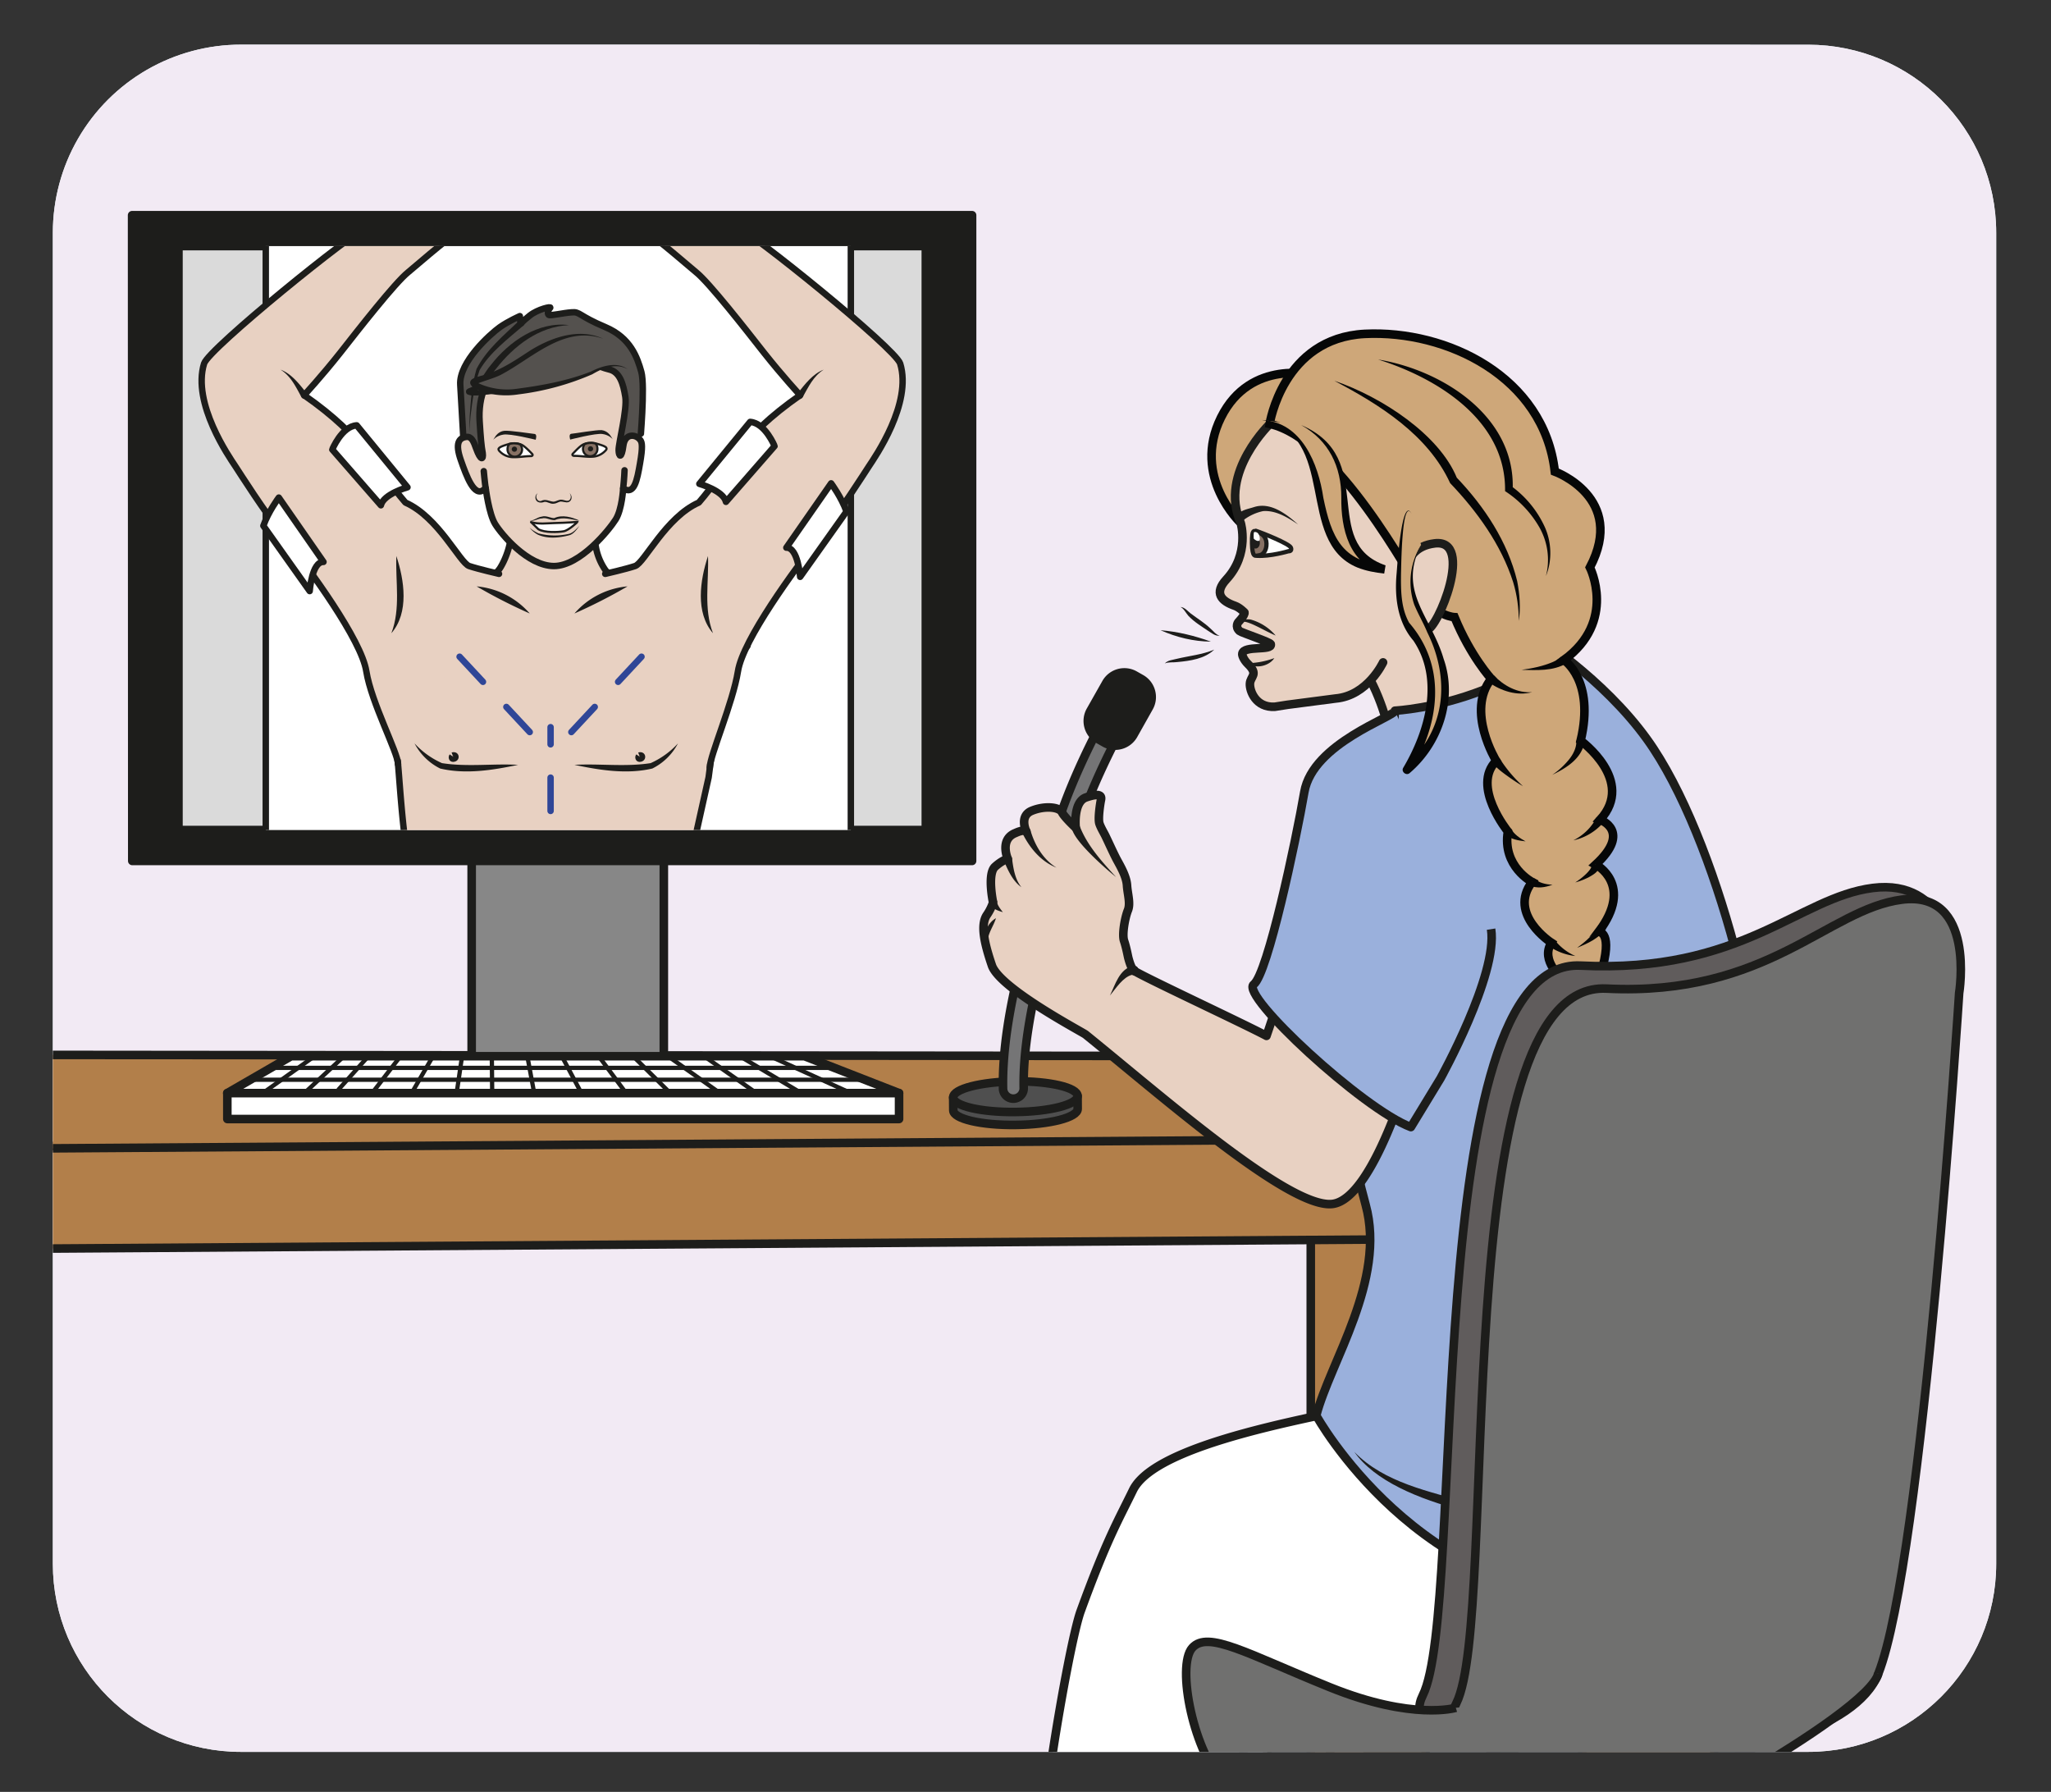
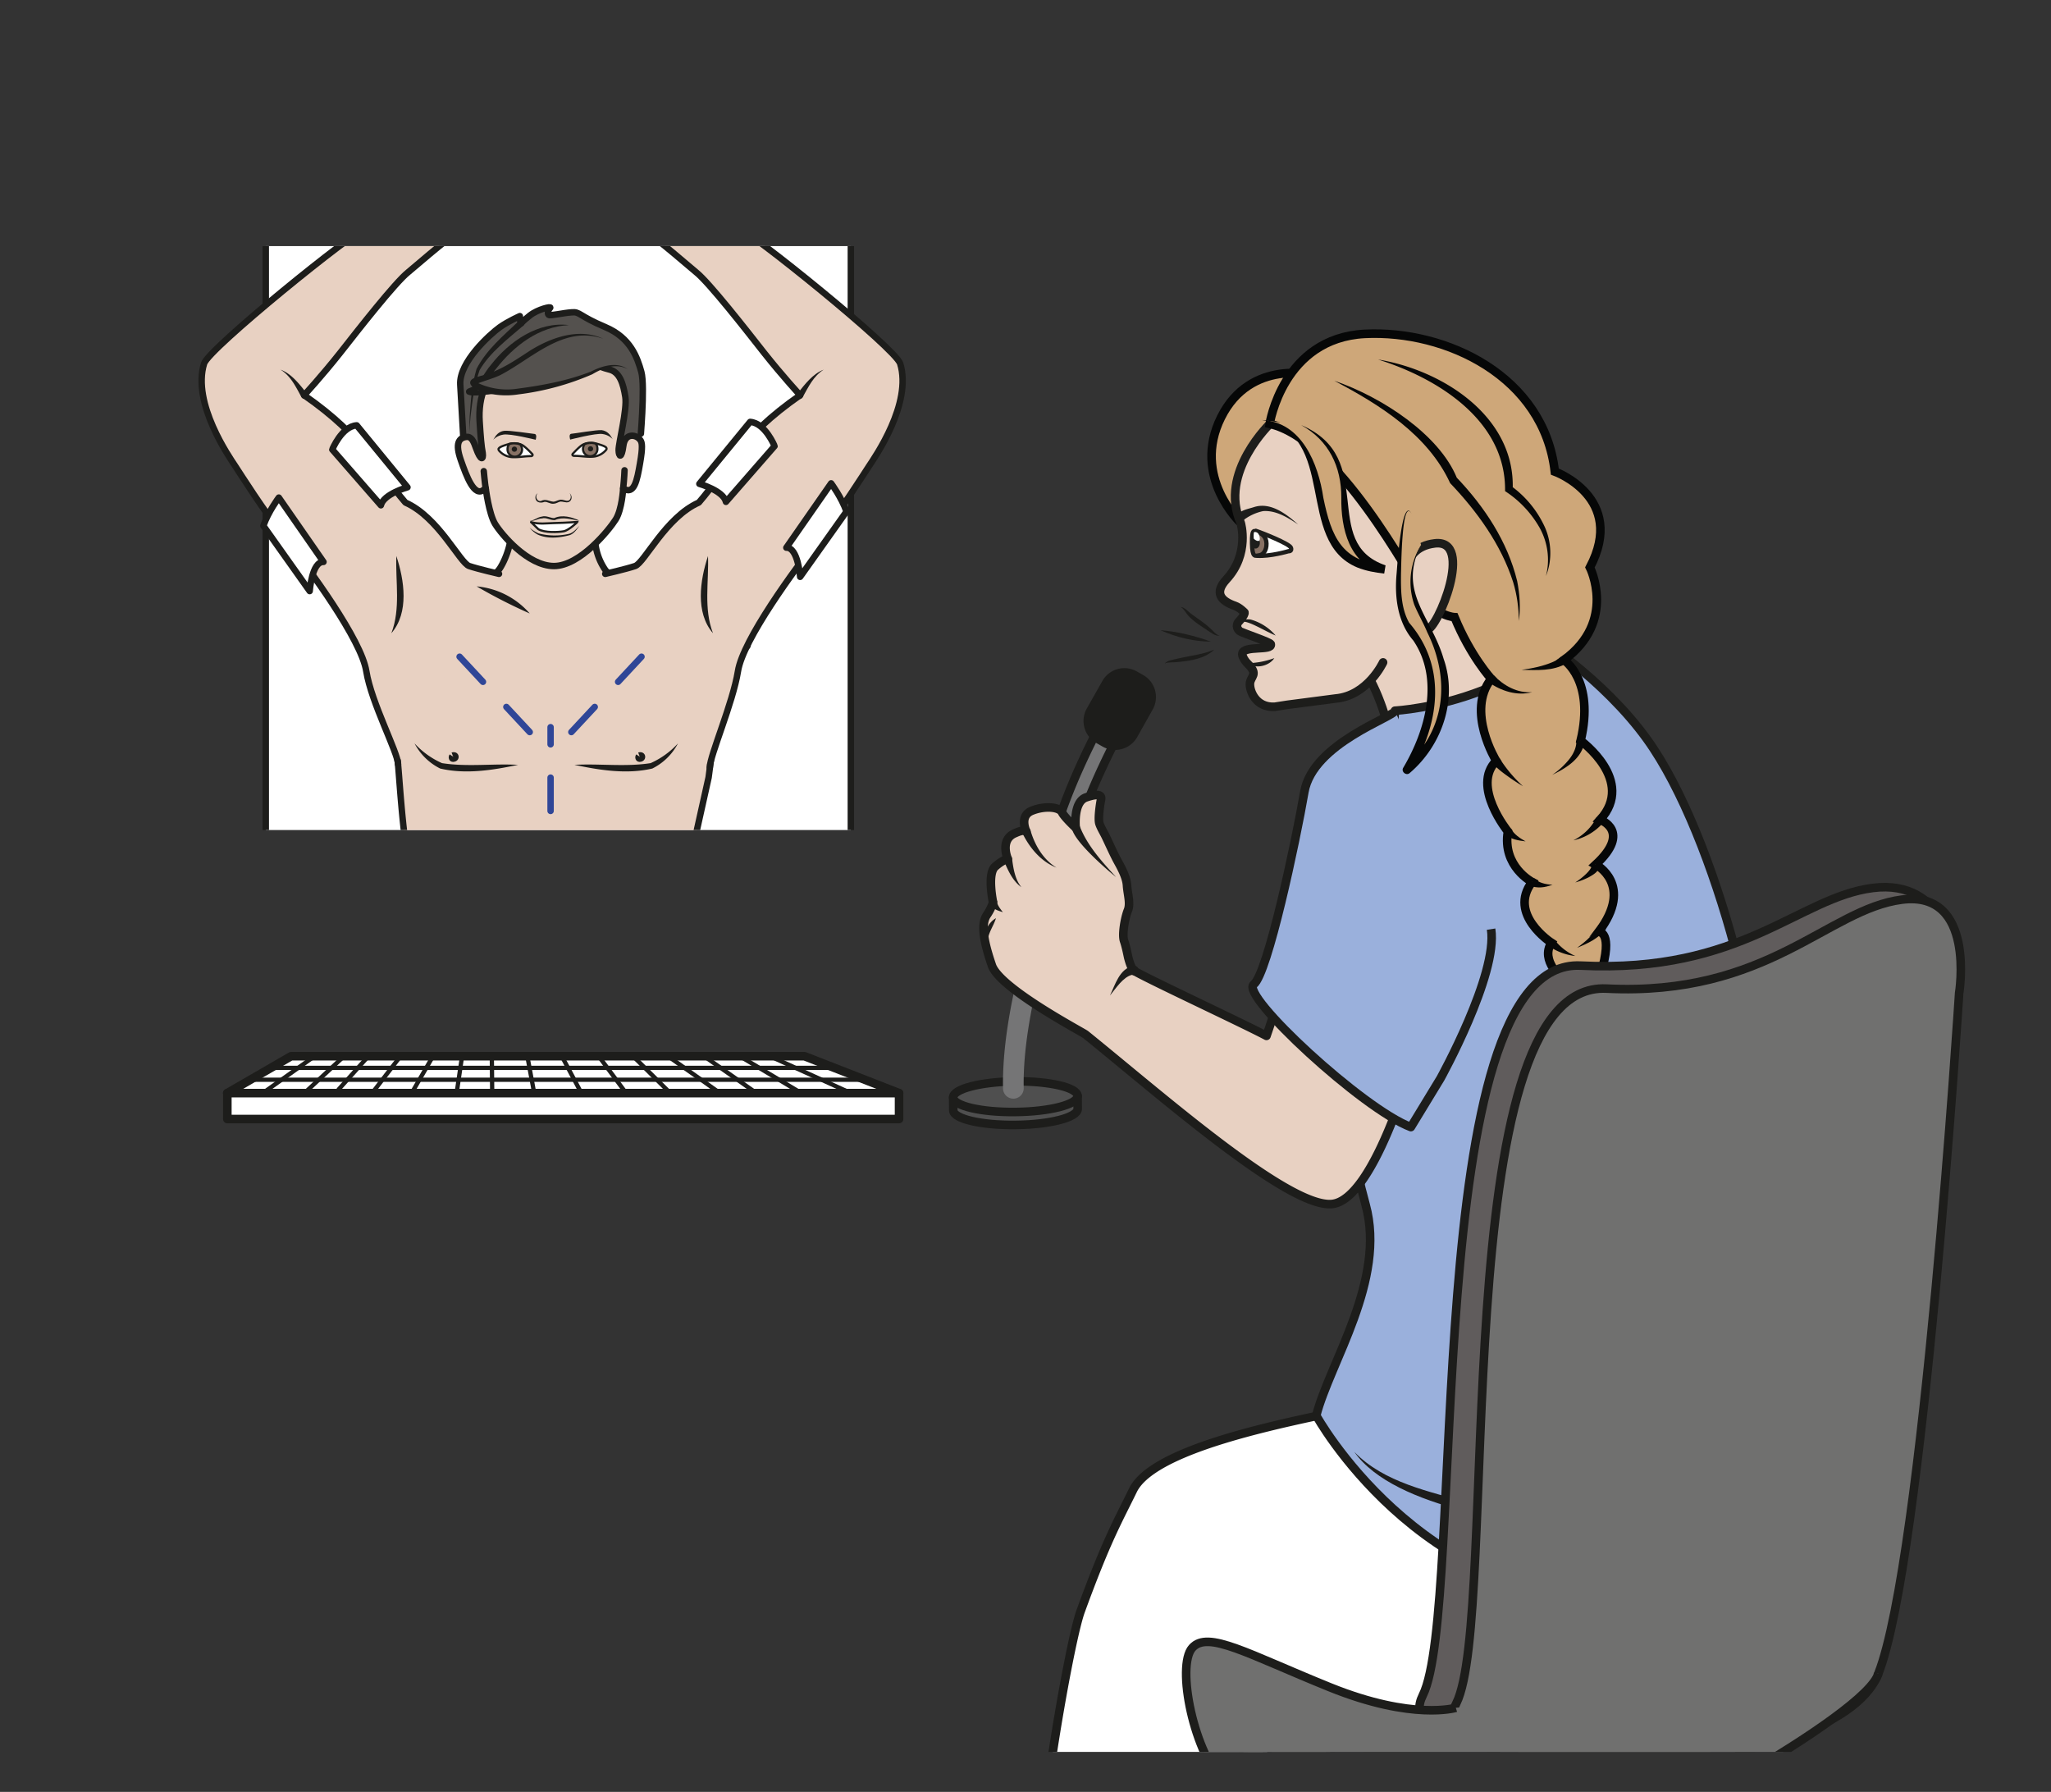
<svg xmlns="http://www.w3.org/2000/svg" xml:space="preserve" viewBox="0 0 318.69 278.39">
  <rect x="0" y="0" width="318.69" height="278.39" fill="#333333" stroke="none" />
  <defs>
    <clipPath id="a" clipPathUnits="userSpaceOnUse">
-       <path d="M28.09 203.65a21.92 21.92 0 0 1-21.93-21.92V26.6c0-12.11 9.82-21.93 21.93-21.93h182.68c12.1 0 21.92 9.82 21.92 21.93v155.12c0 12.1-9.81 21.92-21.92 21.92z" />
-     </clipPath>
+       </clipPath>
    <clipPath id="b" clipPathUnits="userSpaceOnUse">
      <path d="M20.87 112.11h87.1v68.06h-87.1Z" />
    </clipPath>
    <clipPath id="c" clipPathUnits="userSpaceOnUse">
      <path d="M28.09 203.65a21.92 21.92 0 0 1-21.93-21.92V26.6c0-12.11 9.82-21.93 21.93-21.93h182.68c12.1 0 21.92 9.82 21.92 21.93v155.12c0 12.1-9.81 21.92-21.92 21.92z" />
    </clipPath>
  </defs>
  <g clip-path="url(#a)" transform="matrix(1.333 0 0 -1.333 0 278.4)">
    <path d="M0 0h-240.85a25.97 25.97 0 0 0-25.97 25.97v212.87a25.97 25.97 0 0 0 25.97 25.97H0a25.97 25.97 0 0 0 25.97-25.97V25.97A25.97 25.97 0 0 0 0 0" style="fill:#e1f1f2;fill-opacity:1;fill-rule:nonzero;stroke:none" transform="translate(236.57 -32.69)" />
    <path d="M263.15-49.9h-334v300.6h334z" style="fill:#f2eaf4;fill-opacity:1;fill-rule:nonzero;stroke:none" />
    <path d="M152.8-38.38h13.37v110.5h-13.38z" style="fill:#b27f4a;fill-opacity:1;fill-rule:nonzero;stroke:#1d1d1b;stroke-width:1;stroke-linecap:round;stroke-linejoin:round;stroke-miterlimit:10;stroke-dasharray:none;stroke-opacity:1" />
    <path d="m0 0 26.89-9.29.43-9.68-266.99-1.82v9.67z" style="fill:#b27f4a;fill-opacity:1;fill-rule:nonzero;stroke:none" transform="translate(188.14 83.73)" />
    <path d="m0 0 26.89-9.29.43-9.68-266.99-1.82v9.67z" style="fill:none;stroke:#1d1d1b;stroke-width:1;stroke-linecap:round;stroke-linejoin:round;stroke-miterlimit:10;stroke-dasharray:none;stroke-opacity:1" transform="translate(188.14 83.73)" />
    <path d="m0 0-26.89 9.29-212.18.2-27.48-11.31Z" style="fill:#b27f4a;fill-opacity:1;fill-rule:nonzero;stroke:none" transform="translate(215.03 76.44)" />
    <path d="m0 0-26.89 9.29-212.18.2-27.48-11.31Z" style="fill:none;stroke:#1d1d1b;stroke-width:1;stroke-linecap:round;stroke-linejoin:round;stroke-miterlimit:10;stroke-dasharray:none;stroke-opacity:1" transform="translate(215.03 76.44)" />
    <path d="M184.44-57.4h15.35V66.87h-15.35Z" style="fill:#b27f4a;fill-opacity:1;fill-rule:nonzero;stroke:#1d1d1b;stroke-width:1;stroke-linecap:round;stroke-linejoin:round;stroke-miterlimit:10;stroke-dasharray:none;stroke-opacity:1" />
    <path d="M54.98 82.09h22.4v27.17h-22.4Z" style="fill:#878787;fill-opacity:1;fill-rule:nonzero;stroke:#1d1d1b;stroke-width:1;stroke-linecap:round;stroke-linejoin:round;stroke-miterlimit:10;stroke-dasharray:none;stroke-opacity:1" />
    <path d="M15.42 108.51h97.89v75.26H15.4Z" style="fill:#1d1d1b;fill-opacity:1;fill-rule:nonzero;stroke:#1d1d1b;stroke-width:1;stroke-linecap:round;stroke-linejoin:round;stroke-miterlimit:10;stroke-dasharray:none;stroke-opacity:1" />
    <path d="M20.8 112.11h87.12v68.06H20.8Z" style="fill:#dadada;fill-opacity:1;fill-rule:nonzero;stroke:#1d1d1b;stroke-width:1;stroke-linecap:round;stroke-linejoin:round;stroke-miterlimit:10;stroke-dasharray:none;stroke-opacity:1" />
  </g>
  <g clip-path="url(#b)" transform="matrix(1.333 0 0 -1.333 0 278.4)">
    <path d="M30.98 43h68.2V193.1h-68.2Z" style="fill:#fff;fill-opacity:1;fill-rule:nonzero;stroke:#1d1d1b;stroke-width:.75;stroke-linecap:round;stroke-linejoin:round;stroke-miterlimit:10;stroke-dasharray:none;stroke-opacity:1" />
    <path d="M0 0c.21-1.5.54-8.6 1.37-12.22A36.77 36.77 0 0 0 2-24.76c-.47-2.9-.7-6.93-1.51-11.12-.81-4.18-1.97-17.71-1.5-23.87C-.55-65.9.6-78.1.15-81c-.47-2.9-1.4-7.67-1.51-10.92-.12-3.25.46-8.07 1.97-14.6 1.51-6.54 3.54-14.92 3.89-17.88 0-1.1-1.65-2.39-.66-4.56 0 0 .59-2.15.01-3.47-.58-1.3-4.78-4.83-4.57-5.4.21-.59-.05-.74.68-1.43.74-.68 1.47 0 1.47 0s.69-2.1 2.32-.42c0 0 .73-2.57 2.42-.42 0 0 .63-2.94 2.2.05 0 0 1.16-2.32 3.79-.81 1.32.76.8 2.29.8 2.29s-.49 1.41-.33 2.52c.16 1.1-.21 4.83-.21 4.83l-.26 1.28c.9 2.25-.46 1.67-.52 5.32 0 .64-.34 1.93-1.23 4.36-.88 2.44.07 9.3.89 13.74.8 4.44.23 10.3-.47 13.79v.2c-.69 3.48-.57 5.68.82 9.05 1.4 3.37 1.81 10.8 2.33 15.76.53 5.03 1.06 6.56 1.73 10.14.61 3.21.55 5.9.56 7.33l.53-.2c.46-.46 1.91.46 2.03.12.12-.35.1-4.25.72-7.46.67-3.58 1.2-5.11 1.73-10.14.52-4.97.94-12.4 2.33-15.76 1.4-3.37 1.51-5.57.81-9.06-.7-3.48-1.27-9.34-.46-13.79.81-4.44 1.76-11.3.88-13.73-.88-2.44-1.23-3.73-1.23-4.36-.05-3.66-1.42-3.07-.52-5.32l-.25-1.28s-.37-3.73-.21-4.84c.16-1.1-.34-2.52-.34-2.52s-.52-1.52.81-2.29c2.63-1.5 3.78.82 3.78.82 1.58-3 2.21-.05 2.21-.05 1.68-2.16 2.42.42 2.42.42 1.63-1.68 2.31.42 2.31.42s.74-.69 1.47 0c.74.68.48.84.69 1.42.2.57-4 4.1-4.58 5.41-.57 1.31.02 3.47.02 3.47.98 2.17-.66 3.46-.66 4.56.35 2.95 2.37 11.34 3.88 17.87 1.51 6.54 2.1 11.35 1.98 14.6-.12 3.26-1.05 8.02-1.51 10.92-.47 2.9.7 15.1 1.16 21.25.46 6.16.63 18.79-.19 22.97-.8 4.18-1.39 9.61-1.85 12.52-.46 2.9-1.4 6.88-.35 11.41l2.39 10.73s2.07 15.08.99 17.04c-2.54 4.6-34.44 2.63-35.89 1.8" style="fill:#e8d1c2;fill-opacity:1;fill-rule:nonzero;stroke:#1d1d1b;stroke-width:.75;stroke-linecap:round;stroke-linejoin:round;stroke-miterlimit:10;stroke-dasharray:none;stroke-opacity:1" transform="translate(46.33 120.38)" />
    <path d="M0 0c-1.74 3.38-5.7 4.75-8.83 5.33-3.13.58-6.34 1.8-7.73 3.53a6.86 6.86 0 0 0-1.21 3.82s-.86 1.7-4.55 1.88c-3.69.19-5.28-1.57-5.28-1.57.09-.73-.4-2.57-1.2-3.86-1.16-1.89-5.58-3.2-8.72-3.78-3.13-.59-3.25-3.57-5-6.96" style="fill:#e8d1c2;fill-opacity:1;fill-rule:nonzero;stroke:#1d1d1b;stroke-width:.75;stroke-linecap:round;stroke-linejoin:round;stroke-miterlimit:10;stroke-dasharray:none;stroke-opacity:1" transform="translate(87.12 133.56)" />
    <path d="M0 0v-.63" style="fill:#e8d1c2;fill-opacity:1;fill-rule:nonzero;stroke:#1d1d1b;stroke-width:.75;stroke-linecap:round;stroke-linejoin:round;stroke-miterlimit:10;stroke-dasharray:none;stroke-opacity:1" transform="translate(63.76 71.98)" />
    <path d="M0 0c-1.67-1.11-14.63-.8-17.92-1.67-.33-.09-.51 7.97-.7 7.86-1.07-.63-2.19.2-2.19.2s.24-7.84-.33-7.8c-3.3.15-15.63 1.28-17.23 1.06-.54-.07.12 7.8 1.04 15.5.72 5.96 1.7 12.2 1.7 12.2 13.99-3.85 33.79-1.43 33.79-1.43s.76-3.4 1.25-8.63C.09 10.07.51.34 0 0" style="fill:#fff;fill-opacity:1;fill-rule:nonzero;stroke:none" transform="translate(83.35 63.29)" />
    <path d="M0 0c-1.67-1.11-14.63-.8-17.92-1.67-.33-.09-.51 7.97-.7 7.86-1.07-.63-2.19.2-2.19.2s.24-7.84-.33-7.8c-3.3.15-15.63 1.28-17.23 1.06-.54-.07.12 7.8 1.04 15.5.72 5.96 1.7 12.2 1.7 12.2 13.99-3.85 33.79-1.43 33.79-1.43s.76-3.4 1.25-8.63C.09 10.07.51.34 0 0Z" style="fill:none;stroke:#1d1d1b;stroke-width:.75;stroke-linecap:butt;stroke-linejoin:miter;stroke-miterlimit:10;stroke-dasharray:none;stroke-opacity:1" transform="translate(83.35 63.29)" />
    <path d="m0 0-.42 7.26c-.16 2.63 3.5 5.9 4.6 6.69.99.7 2.35 1.3 2.35 1.3s-.04-.6.16-.83c0 0 .06.15 1 .9.92.74 2.59 1.11 2.37.89-.22-.23-.36-.68-.17-.82.19-.13 1.66.23 2.67.3 1 .1.79-.4 3.93-1.72 2.95-1.25 3.73-3.54 4.2-5.23.46-1.68-.14-8.25-.14-8.22C20.55.52 9.7-14.02 0 0" style="fill:#54514e;fill-opacity:1;fill-rule:nonzero;stroke:none" transform="translate(54.07 156.76)" />
    <path d="m0 0-.42 7.26c-.16 2.63 3.5 5.9 4.6 6.69.99.7 2.35 1.3 2.35 1.3s-.04-.6.16-.83c0 0 .06.15 1 .9.92.74 2.59 1.11 2.37.89-.22-.23-.36-.68-.17-.82.19-.13 1.66.23 2.67.3 1 .1.79-.4 3.93-1.72 2.95-1.25 3.73-3.54 4.2-5.23.46-1.68-.14-8.25-.14-8.22C20.55.52 9.7-14.02 0 0Z" style="fill:none;stroke:#1d1d1b;stroke-width:.75;stroke-linecap:round;stroke-linejoin:round;stroke-miterlimit:10;stroke-dasharray:none;stroke-opacity:1" transform="translate(54.07 156.76)" />
    <path d="M0 0c-1.8-1.55-3.9-3.13-5.09-5.18-.6-1.7-.85-3.6-1.06-5.4-.04-.62-.15-1.25-.04-1.85-.14.6-.06 1.23-.06 1.85.13 1.87.25 3.7.8 5.54C-4.26-2.75-2.3-1.16-.48.58-.11.9.4.3 0 0" style="fill:#1d1d1b;fill-opacity:1;fill-rule:nonzero;stroke:none" transform="translate(61 170.9)" />
    <path d="M0 0c.1-.78-.24-.92-.77.55-.3.85-.54 1.42-1.15 1.35-.9-.12-1.3-.79-.64-2.68C-1.9-2.67-.97-5.24.16-4.22l.17.12.02.01s.37-2.99 1.1-4.17c.74-1.2 3.8-4.88 6.85-4.89 3.05 0 6.46 4.25 7.2 5.43.74 1.18.87 3.62.87 3.62 1.29-.83 1.62.93 1.96 2.9.35 1.98.23 2.45.06 2.7-.45.7-1.8.93-2-.63-.2-1.55-.53-1.32-.55-.53-.02.82 1.02 4.75.78 6.24-.24 1.48-.63 2.9-1.89 3.18-1.25.29-2.98 1.3-4.87 1.06-1.89-.25-4.14-1.88-6.3-1.48-3.28.6-4.09-3-3.92-5.62C-.24 1.82-.16.86 0 0" style="fill:#e8d1c2;fill-opacity:1;fill-rule:nonzero;stroke:none" transform="translate(56.27 156.03)" />
    <path d="M0 0c.1-.78-.24-.92-.77.55-.3.85-.54 1.42-1.15 1.35-.9-.12-1.3-.79-.64-2.68C-1.9-2.67-.97-5.24.16-4.22l.17.12.02.01s.37-2.99 1.1-4.17c.74-1.2 3.8-4.88 6.85-4.89 3.05 0 6.46 4.25 7.2 5.43.74 1.18.87 3.62.87 3.62 1.29-.83 1.62.93 1.96 2.9.35 1.98.23 2.45.06 2.7-.45.7-1.8.93-2-.63-.2-1.55-.53-1.32-.55-.53-.02.82 1.02 4.75.78 6.24-.24 1.48-.63 2.9-1.89 3.18-1.25.29-2.98 1.3-4.87 1.06-1.89-.25-4.14-1.88-6.3-1.48-3.28.6-4.09-3-3.92-5.62C-.24 1.82-.16.86 0 0Z" style="fill:none;stroke:#1d1d1b;stroke-width:.75;stroke-linecap:round;stroke-linejoin:round;stroke-miterlimit:10;stroke-dasharray:none;stroke-opacity:1" transform="translate(56.27 156.03)" />
-     <path d="M0 0s-3.19.33-6.43-2.42c-3.25-2.74-3.4-4.74-4.98-5.2-1.59-.45 4.14-.53 5.72.85" style="fill:#54514e;fill-opacity:1;fill-rule:nonzero;stroke:none" transform="translate(66.32 170.96)" />
    <path d="M0 0c-3.52-.17-6.41-2.42-8.5-5.09-.85-.98-1.51-2.55-2.96-2.88.1.07.15.33-.01.43 1-.17 2.26-.1 3.33.04.85.1 1.72.26 2.45.73-1.36-1.15-3.29-1.3-5-1.43-.45.02-.7-.07-1.16.14-.18.11-.2.42-.06.55.12.12.24.15.36.2 1.2.43 1.63 1.74 2.46 2.68C-6.96-1.9-3.59.45 0 0" style="fill:#1d1d1b;fill-opacity:1;fill-rule:nonzero;stroke:none" transform="translate(66.32 170.96)" />
    <path d="M0 0s-1.4 1.04-3.76-.24c-2.37-1.29-8.3-2.5-10.42-2.48-2.12.02-3.66.72-3.8 1.1-.12.4 2.58.64 4.85 2.24 2.28 1.6 6.26 4.5 10.3 2.91" style="fill:#54514e;fill-opacity:1;fill-rule:nonzero;stroke:none" transform="translate(73.15 165.84)" />
    <path d="M0 0c-1.38.73-2.87.12-4.11-.61a31.02 31.02 0 0 0-8.58-2.34 9.33 9.33 0 0 0-4.53.4c-.5.16-1.57.77-.92 1.35.26.2.71.3 1.02.4 2.17.53 3.95 1.77 5.79 2.97 2.47 1.53 5.7 2.66 8.5 1.36-4.6 1.6-8.24-2.27-11.97-4.22-.93-.45-1.95-.68-2.88-1.08-.03-.02.09.05.07.23-.03.13-.01.03.04.01.04-.04.11-.08.18-.12a8.02 8.02 0 0 1 4.62-.63c2.87.38 5.81.92 8.51 1.99C-3 .35-1.28.9 0 0" style="fill:#1d1d1b;fill-opacity:1;fill-rule:nonzero;stroke:none" transform="translate(73.15 165.84)" />
    <path d="M0 0s-.03-.9-.16-2.12" style="fill:none;stroke:#1d1d1b;stroke-width:.75;stroke-linecap:round;stroke-linejoin:miter;stroke-miterlimit:10;stroke-dasharray:none;stroke-opacity:1" transform="translate(72.8 154.04)" />
    <path d="M0 0s.11-1.26.24-2.12" style="fill:none;stroke:#1d1d1b;stroke-width:.75;stroke-linecap:round;stroke-linejoin:miter;stroke-miterlimit:10;stroke-dasharray:none;stroke-opacity:1" transform="translate(56.39 153.94)" />
    <path d="M0 0c-.35-.25-.73-.66-1.02-.96-.12-.13-.04-.26.16-.26.68.01 1.35-.13 2.03-.1a2.2 2.2 0 0 1 1.64.75c.07.07.12.15.08.26l-.04.07c-.15.16-.6.3-1.12.45C1.16.37.43.31 0 0" style="fill:#fff;fill-opacity:1;fill-rule:nonzero;stroke:#1d1d1b;stroke-width:.25;stroke-linecap:butt;stroke-linejoin:miter;stroke-miterlimit:10;stroke-dasharray:none;stroke-opacity:1" transform="translate(67.8 156.94)" />
    <path d="M0 0c-.1-.14-.19-.37-.18-.56a.84.84 0 1 1 1.68 0c0 .27-.06.5-.26.65 0 0-.35.08-.54.06C.7.15.38.13.25.1L0 0" style="fill:#877164;fill-opacity:1;fill-rule:evenodd;stroke:none" transform="translate(68.14 157.08)" />
    <path d="M0 0c-.1-.14-.19-.37-.18-.56a.84.84 0 1 1 1.68 0c0 .27-.06.5-.26.65 0 0-.35.08-.54.06C.7.15.38.13.25.1L0 0Z" style="fill:none;stroke:#1d1d1b;stroke-width:.25;stroke-linecap:round;stroke-linejoin:round;stroke-miterlimit:10;stroke-dasharray:none;stroke-opacity:1" transform="translate(68.14 157.08)" />
    <path d="M0 0c0-.17.14-.3.31-.3.17 0 .3.14.3.3a.3.3 0 0 1-.3.3A.3.3 0 0 1 0 0" style="fill:#1d1d1b;fill-opacity:1;fill-rule:evenodd;stroke:none" transform="translate(68.53 156.54)" />
    <path d="M0 0c.35-.25.74-.65 1.03-.95.12-.13.04-.26-.16-.26-.68 0-1.35-.14-2.03-.12A2.2 2.2 0 0 0-2.8-.6c-.06.07-.11.15-.08.26l.05.06c.14.17.6.32 1.11.47C-1.16.36-.44.31 0 0" style="fill:#fff;fill-opacity:1;fill-rule:nonzero;stroke:#1d1d1b;stroke-width:.25;stroke-linecap:butt;stroke-linejoin:miter;stroke-miterlimit:10;stroke-dasharray:none;stroke-opacity:1" transform="translate(61 156.9)" />
    <path d="M0 0c.1-.14.19-.37.2-.56a.84.84 0 1 0-1.7-.01c0 .26.06.49.25.65 0 0 .36.08.55.06 0 0 .32-.02.45-.05L0 0" style="fill:#877164;fill-opacity:1;fill-rule:evenodd;stroke:none" transform="translate(60.66 157.04)" />
    <path d="M0 0c.1-.14.19-.37.2-.56a.84.84 0 1 0-1.7-.01c0 .26.06.49.25.65 0 0 .36.08.55.06 0 0 .32-.02.45-.05L0 0Z" style="fill:none;stroke:#1d1d1b;stroke-width:.25;stroke-linecap:round;stroke-linejoin:round;stroke-miterlimit:10;stroke-dasharray:none;stroke-opacity:1" transform="translate(60.66 157.04)" />
    <path d="M0 0a.3.3 0 0 0-.3-.3.3.3 0 0 0-.32.3c0 .16.14.3.3.3A.3.3 0 0 0 0 0" style="fill:#1d1d1b;fill-opacity:1;fill-rule:evenodd;stroke:none" transform="translate(60.27 156.5)" />
    <path d="M0 0c.46-.42.18-1.2-.49-1.05-.25.02-.49.12-.67.05-.22-.06-.42-.22-.73-.23-.4-.03-.7.26-1.05.22-.34-.15-.9-.13-1.02.32-.08.25 0 .57.24.67-.39-.34-.05-1.03.4-.88.53.28.93-.05 1.43-.09.2 0 .41.13.67.2.3.1.54-.03.76-.07C.1-1.03.3-.4 0 0" style="fill:#1d1d1b;fill-opacity:1;fill-rule:nonzero;stroke:none" transform="translate(66.4 151.37)" />
    <path d="M0 0c-.3-.4-.63-.91-1.15-1.09-1.2-.32-2.58-.46-3.73.07-.36.21-.7.48-.94.82.29-.3.67-.5 1.02-.68a7.45 7.45 0 0 1 3.6-.05c.48.13.85.58 1.2.93" style="fill:#1d1d1b;fill-opacity:1;fill-rule:nonzero;stroke:none" transform="translate(67.55 147.57)" />
    <path d="M0 0c-1.03.12-1.88.5-2.9.06-.62 0-.98.34-1.48.2-.48 0-.93-.38-1.45-.26.5-.02.9.41 1.42.47.51.17 1.08-.2 1.46-.17C-2.02.73-.9.42 0 0" style="fill:#1d1d1b;fill-opacity:1;fill-rule:nonzero;stroke:none" transform="translate(67.56 148.17)" />
    <path d="M0 0s-.34.52-1 .6C-1.55.65-4.12.21-4.5.18-4.9.16-4.66-.5-4.66-.5S-1.7.27-.9.15C-.11.04.3-.46.3-.46z" style="fill:#1d1d1b;fill-opacity:1;fill-rule:evenodd;stroke:none" transform="translate(71.13 158.12)" />
    <path d="M0 0s.33.52.98.6C1.55.68 4.13.27 4.5.24c.39-.02.16-.68.16-.68S1.69.3.9.16C.1.04-.3-.46-.3-.46z" style="fill:#1d1d1b;fill-opacity:1;fill-rule:evenodd;stroke:none" transform="translate(57.78 158.04)" />
    <path d="M0 0c.9-.27 1.86-.13 2.71-.11 1.53.03 2.72.14 2.72.14S4.42-.96 3.8-1.07c-.62-.11-2.2-.19-2.94.24Z" style="fill:#fff;fill-opacity:1;fill-rule:nonzero;stroke:none" transform="translate(61.9 148)" />
    <path d="M0 0c.9-.27 1.86-.13 2.71-.11 1.53.03 2.72.14 2.72.14S4.42-.96 3.8-1.07c-.62-.11-2.2-.19-2.94.24Z" style="fill:none;stroke:#1d1d1b;stroke-width:.25;stroke-linecap:round;stroke-linejoin:round;stroke-miterlimit:10;stroke-dasharray:none;stroke-opacity:1" transform="translate(61.9 148)" />
    <path d="M0 0s-2.4.55-3.48.91-3.58 5.7-7.43 7.4c-3.5 4.06-4.71 7.57-11.81 12.51 0 0 2.06 2.23 4.22 4.96 2.15 2.74 6.37 8.14 7.9 9.37 1.52 1.24 5.83 5.12 6.9 5.23 1.08.12 4.12-.1 5.29-.3l1.4.65s.31.05.54.32c.22.27 2.9 2.73 2.9 3.27s-.66 2.9-1.07 2.9c-.4 0-1.16-.89-1.16-.89s0 .5-.5.54c0 0-1.03.9-1.83.9 0 0-.99 1.07-2.33.58 0 0-.99 1.39-1.93.85-.94-.54-1.16-1.48-1.52-1.48-.36 0-1.3-.36-1.88-.36-.58 0-2.02-.62-3.1-1.79-1.07-1.16-4.96-4.75-6.44-5.15-1.48-.4-18.5-14.15-19.05-15.91-1.43-4.64 2.95-10.92 3.63-11.95.68-1.03 3.18-5.02 5.91-8.52 2.74-3.5 8.8-11.73 9.37-15.4.59-3.67 3.7-9.5 3.7-10.83" style="fill:#e8d1c2;fill-opacity:1;fill-rule:nonzero;stroke:#1d1d1b;stroke-width:.75;stroke-linecap:round;stroke-linejoin:round;stroke-miterlimit:10;stroke-dasharray:none;stroke-opacity:1" transform="translate(58.17 141.97)" />
    <path d="M0 0s1.3-6.54-.58-9" style="fill:#e8d1c2;fill-opacity:1;fill-rule:nonzero;stroke:none" transform="translate(46.2 144.05)" />
    <path d="M0 0c.93-2.8 1.51-6.6-.58-9 1.1 2.88.47 5.96.58 9" style="fill:#1d1d1b;fill-opacity:1;fill-rule:nonzero;stroke:none" transform="translate(46.2 144.05)" />
    <path d="M0 0c-.39.54-1.37 2.35-2.74 2.99" style="fill:#e8d1c2;fill-opacity:1;fill-rule:nonzero;stroke:none" transform="translate(35.45 162.79)" />
    <path d="M0 0c-.67 1.22-1.24 2.45-2.44 3.2C-1.14 2.72-.2 1.46.62.43A.38.38 0 1 0 0 0" style="fill:#1d1d1b;fill-opacity:1;fill-rule:nonzero;stroke:none" transform="translate(35.14 162.57)" />
    <path d="M0 0s1.32-.5 1.75-1c0 0 3.58-.19 5.04-1.46 0 0 .67-.5 1.14-.38.47.1.56.6.56.6s0 .85.18 1.43" style="fill:#e8d1c2;fill-opacity:1;fill-rule:nonzero;stroke:#1d1d1b;stroke-width:.75;stroke-linecap:round;stroke-linejoin:round;stroke-miterlimit:10;stroke-dasharray:none;stroke-opacity:1" transform="translate(53.7 189.1)" />
    <path d="M0 0c.35.51.92.52.92.52" style="fill:#e8d1c2;fill-opacity:1;fill-rule:nonzero;stroke:none" transform="translate(62.19 186.87)" />
    <path d="M0 0c.38.34.86.41 1.23.3a.94.94 0 0 1-.6-.72C.42-1.24-.68-.52 0 0" style="fill:#1d1d1b;fill-opacity:1;fill-rule:nonzero;stroke:none" transform="translate(61.88 187.08)" />
    <path d="M0 0s-1.48-.43-1.59-.87c-.11-.45-.2-1.03-.2-1.03" style="fill:#e8d1c2;fill-opacity:1;fill-rule:nonzero;stroke:#1d1d1b;stroke-width:.75;stroke-linecap:round;stroke-linejoin:round;stroke-miterlimit:10;stroke-dasharray:none;stroke-opacity:1" transform="translate(61.88 188.84)" />
    <path d="M0 0s-1.48-.38-1.52-.98c-.05-.61-.21-1.1-.21-1.1" style="fill:#e8d1c2;fill-opacity:1;fill-rule:nonzero;stroke:#1d1d1b;stroke-width:.75;stroke-linecap:round;stroke-linejoin:round;stroke-miterlimit:10;stroke-dasharray:none;stroke-opacity:1" transform="translate(60.04 189.74)" />
    <path d="M0 0s-.09.11-.52-.58c-.42-.7-.79-1.73-.79-1.73" style="fill:#e8d1c2;fill-opacity:1;fill-rule:nonzero;stroke:#1d1d1b;stroke-width:.75;stroke-linecap:round;stroke-linejoin:round;stroke-miterlimit:10;stroke-dasharray:none;stroke-opacity:1" transform="translate(57.71 190.32)" />
    <path d="M0 0s-.39 1.03.12 1.63" style="fill:#e8d1c2;fill-opacity:1;fill-rule:nonzero;stroke:#1d1d1b;stroke-width:.75;stroke-linecap:round;stroke-linejoin:round;stroke-miterlimit:10;stroke-dasharray:none;stroke-opacity:1" transform="translate(54.75 188.7)" />
    <path d="M0 0c1.96 2.25 4.11 3.7 7.01 2.06-1.15.44-2.59.75-3.71.13A9.75 9.75 0 0 1 .58-.47C.28-.88-.34-.37 0 0" style="fill:#1d1d1b;fill-opacity:1;fill-rule:nonzero;stroke:none" transform="translate(52.16 181.38)" />
    <path d="M0 0s2.4.55 3.48.91 3.58 5.7 7.43 7.4c3.5 4.06 4.71 7.57 11.81 12.51 0 0-2.06 2.23-4.22 4.96-2.15 2.74-6.37 8.14-7.9 9.37-1.52 1.24-5.83 5.12-6.9 5.23-1.08.12-4.12-.1-5.29-.3l-1.4.65s-.31.05-.54.32c-.22.27-2.9 2.73-2.9 3.27s.66 2.9 1.07 2.9c.4 0 1.16-.89 1.16-.89s0 .5.5.54c0 0 1.03.9 1.83.9 0 0 .99 1.07 2.33.58 0 0 .99 1.39 1.93.85.94-.54 1.16-1.48 1.52-1.48.36 0 1.3-.36 1.88-.36.58 0 2.02-.62 3.1-1.79 1.07-1.16 4.96-4.75 6.44-5.15 1.48-.4 18.5-14.15 19.05-15.91 1.43-4.64-2.95-10.92-3.63-11.95-.68-1.03-3.18-5.02-5.91-8.52-2.74-3.5-8.8-11.73-9.37-15.4-.59-3.67-3.28-9.87-3.28-11.2" style="fill:#e8d1c2;fill-opacity:1;fill-rule:nonzero;stroke:#1d1d1b;stroke-width:.75;stroke-linecap:round;stroke-linejoin:round;stroke-miterlimit:10;stroke-dasharray:none;stroke-opacity:1" transform="translate(70.55 141.97)" />
    <path d="M0 0s-1.3-6.54.58-9" style="fill:#e8d1c2;fill-opacity:1;fill-rule:nonzero;stroke:none" transform="translate(82.53 144.05)" />
    <path d="M0 0c.11-3.04-.53-6.12.58-9C-1.5-6.6-.93-2.8 0 0" style="fill:#1d1d1b;fill-opacity:1;fill-rule:nonzero;stroke:none" transform="translate(82.53 144.05)" />
    <path d="M0 0c.39.54 1.37 2.35 2.74 2.99" style="fill:#e8d1c2;fill-opacity:1;fill-rule:nonzero;stroke:none" transform="translate(93.28 162.79)" />
    <path d="M0 0c.83 1.03 1.75 2.28 3.05 2.77C1.85 2.02 1.28.78.6-.43.33-.93-.36-.43 0 0" style="fill:#1d1d1b;fill-opacity:1;fill-rule:nonzero;stroke:none" transform="translate(92.97 163)" />
    <path d="M0 0s-1.32-.5-1.75-1c0 0-3.58-.19-5.04-1.46 0 0-.67-.5-1.14-.38-.47.1-.56.6-.56.6s0 .85-.18 1.43" style="fill:#e8d1c2;fill-opacity:1;fill-rule:nonzero;stroke:#1d1d1b;stroke-width:.75;stroke-linecap:round;stroke-linejoin:round;stroke-miterlimit:10;stroke-dasharray:none;stroke-opacity:1" transform="translate(75.02 189.1)" />
    <path d="M0 0c-.35.51-.92.52-.92.52" style="fill:#e8d1c2;fill-opacity:1;fill-rule:nonzero;stroke:none" transform="translate(66.54 186.87)" />
    <path d="M0 0a.94.94 0 0 1-.6.72C-.23.85.32.72.7.36 1.22-.21.13-.76 0 0" style="fill:#1d1d1b;fill-opacity:1;fill-rule:nonzero;stroke:none" transform="translate(66.22 186.66)" />
    <path d="M0 0s1.48-.43 1.59-.87c.11-.45.2-1.03.2-1.03" style="fill:#e8d1c2;fill-opacity:1;fill-rule:nonzero;stroke:#1d1d1b;stroke-width:.75;stroke-linecap:round;stroke-linejoin:round;stroke-miterlimit:10;stroke-dasharray:none;stroke-opacity:1" transform="translate(66.85 188.84)" />
    <path d="M0 0s1.48-.38 1.52-.98c.05-.61.21-1.1.21-1.1" style="fill:#e8d1c2;fill-opacity:1;fill-rule:nonzero;stroke:#1d1d1b;stroke-width:.75;stroke-linecap:round;stroke-linejoin:round;stroke-miterlimit:10;stroke-dasharray:none;stroke-opacity:1" transform="translate(68.69 189.74)" />
    <path d="M0 0s.09.11.52-.58c.42-.7.79-1.73.79-1.73" style="fill:#e8d1c2;fill-opacity:1;fill-rule:nonzero;stroke:#1d1d1b;stroke-width:.75;stroke-linecap:round;stroke-linejoin:round;stroke-miterlimit:10;stroke-dasharray:none;stroke-opacity:1" transform="translate(71.02 190.32)" />
    <path d="M0 0s.39 1.03-.12 1.63" style="fill:#e8d1c2;fill-opacity:1;fill-rule:nonzero;stroke:#1d1d1b;stroke-width:.75;stroke-linecap:round;stroke-linejoin:round;stroke-miterlimit:10;stroke-dasharray:none;stroke-opacity:1" transform="translate(73.97 188.7)" />
    <path d="M0 0c-1.13 1.43-2.5 3.23-4.53 2.98a6.6 6.6 0 0 1-1.9-.46c.6.3 1.22.53 1.87.65 1.36.34 2.72-.41 3.71-1.3.52-.43.99-.9 1.44-1.4A.38.38 0 1 0 0 0" style="fill:#1d1d1b;fill-opacity:1;fill-rule:nonzero;stroke:none" transform="translate(75.97 180.92)" />
    <path d="M0 0a6.79 6.79 0 0 0-2.99-2.93c-2.98-.7-6.13-.19-9.08.43 2.98.16 5.95-.26 8.88.2A9.66 9.66 0 0 1 0 0" style="fill:#1d1d1b;fill-opacity:1;fill-rule:nonzero;stroke:none" transform="translate(79.03 122.21)" />
    <path d="M0 0a9.67 9.67 0 0 1 3.2-2.3c2.92-.46 5.89-.04 8.87-.2-2.95-.62-6.1-1.13-9.08-.43A6.8 6.8 0 0 0 0 0" style="fill:#1d1d1b;fill-opacity:1;fill-rule:nonzero;stroke:none" transform="translate(48.32 122.21)" />
    <path d="M0 0c.97.27 1.15-1.06.16-1.1-.49.02-.62.58-.38.88.16-.12.32-.23.39-.23.04 0 0 .04-.03.06-.04 0 0 .02 0 .03.04.02-.03-.03-.02-.12C.26-.64.05-.14 0 0" style="fill:#1d1d1b;fill-opacity:1;fill-rule:nonzero;stroke:none" transform="translate(63.82 87.88)" />
    <path d="M0 0c.97.27 1.15-1.06.16-1.1-.49.02-.62.58-.38.88.16-.12.32-.23.39-.23.04 0 0 .05-.03.06-.04 0 0 .02 0 .03.04.02-.03-.03-.02-.11C.26-.65.05-.14 0 0" style="fill:#1d1d1b;fill-opacity:1;fill-rule:nonzero;stroke:none" transform="translate(74.39 121.15)" />
    <path d="M0 0c.97.27 1.16-1.06.16-1.1-.49.02-.62.58-.38.88.16-.12.32-.23.39-.23.04 0 0 .04-.03.06-.04 0 0 .02 0 .03.04.02-.03-.03-.02-.11C.26-.65.05-.14 0 0" style="fill:#1d1d1b;fill-opacity:1;fill-rule:nonzero;stroke:none" transform="translate(52.64 121.15)" />
    <path d="M0 0v-2" style="fill:none;stroke:#2f4697;stroke-width:.75;stroke-linecap:round;stroke-linejoin:miter;stroke-miterlimit:10;stroke-dasharray:none;stroke-opacity:1" transform="translate(64.18 124.1)" />
    <path d="M0 0v-13.59" style="fill:none;stroke:#2f4697;stroke-width:.75;stroke-linecap:round;stroke-linejoin:miter;stroke-miterlimit:10;stroke-dasharray:3.882,3.882;stroke-dashoffset:0;stroke-opacity:1" transform="translate(64.18 118.22)" />
    <path d="M0 0v-2" style="fill:none;stroke:#2f4697;stroke-width:.75;stroke-linecap:round;stroke-linejoin:miter;stroke-miterlimit:10;stroke-dasharray:none;stroke-opacity:1" transform="translate(64.18 102.7)" />
    <path d="M0 0s8.44-2.8 14.39-2.78c5.76.02 13.24 3.2 13.24 3.2" style="fill:none;stroke:#2f4697;stroke-width:.75;stroke-linecap:round;stroke-linejoin:miter;stroke-miterlimit:10;stroke-dasharray:4;stroke-dashoffset:0;stroke-opacity:1" transform="translate(49.73 104.49)" />
    <path d="m0 0 8.8 9.45" style="fill:none;stroke:#2f4697;stroke-width:.75;stroke-linecap:round;stroke-linejoin:miter;stroke-miterlimit:10;stroke-dasharray:4;stroke-dashoffset:0;stroke-opacity:1" transform="translate(66.6 123.53)" />
    <path d="m0 0-8.8 9.45" style="fill:none;stroke:#2f4697;stroke-width:.75;stroke-linecap:round;stroke-linejoin:miter;stroke-miterlimit:10;stroke-dasharray:4;stroke-dashoffset:0;stroke-opacity:1" transform="translate(61.75 123.53)" />
-     <path d="M0 0a63 63 0 0 0-6.19-3.16A9.28 9.28 0 0 0 0 0" style="fill:#1d1d1b;fill-opacity:1;fill-rule:nonzero;stroke:none" transform="translate(73.15 140.51)" />
    <path d="M0 0a9.28 9.28 0 0 0 6.19-3.16A63 63 0 0 0 0 0" style="fill:#1d1d1b;fill-opacity:1;fill-rule:nonzero;stroke:none" transform="translate(55.56 140.51)" />
    <path d="m0 0-5.92-7.22s2.8-.78 3.1-2.1l5.67 6.5S1.75-.12 0 0" style="fill:#fff;fill-opacity:1;fill-rule:nonzero;stroke:none" transform="translate(87.44 159.68)" />
    <path d="m0 0-5.92-7.22s2.8-.78 3.1-2.1l5.67 6.5S1.75-.12 0 0z" style="fill:none;stroke:#1d1d1b;stroke-width:.75;stroke-linecap:round;stroke-linejoin:round;stroke-miterlimit:10;stroke-dasharray:none;stroke-opacity:1" transform="translate(87.44 159.68)" />
    <path d="m0 0-5.4-7.61s-.25 3.46-1.61 3.4l5.22 7.5S-.58 1.66 0 0" style="fill:#fff;fill-opacity:1;fill-rule:nonzero;stroke:none" transform="translate(98.67 149.23)" />
    <path d="m0 0-5.4-7.61s-.25 3.46-1.61 3.4l5.22 7.5S-.58 1.66 0 0z" style="fill:none;stroke:#1d1d1b;stroke-width:.75;stroke-linecap:round;stroke-linejoin:round;stroke-miterlimit:10;stroke-dasharray:none;stroke-opacity:1" transform="translate(98.67 149.23)" />
    <path d="m0 0 5.92-7.22s-2.8-.78-3.1-2.1l-5.67 6.5S-1.75-.12 0 0" style="fill:#fff;fill-opacity:1;fill-rule:nonzero;stroke:none" transform="translate(41.58 159.28)" />
    <path d="m0 0 5.92-7.22s-2.8-.78-3.1-2.1l-5.67 6.5S-1.75-.12 0 0z" style="fill:none;stroke:#1d1d1b;stroke-width:.75;stroke-linecap:round;stroke-linejoin:round;stroke-miterlimit:10;stroke-dasharray:none;stroke-opacity:1" transform="translate(41.58 159.28)" />
    <path d="m0 0 5.4-7.61s.25 3.46 1.61 3.4L1.8 3.29S.58 1.66 0 0" style="fill:#fff;fill-opacity:1;fill-rule:nonzero;stroke:none" transform="translate(30.7 147.57)" />
    <path d="m0 0 5.4-7.61s.25 3.46 1.61 3.4L1.8 3.29S.58 1.66 0 0Z" style="fill:none;stroke:#1d1d1b;stroke-width:.75;stroke-linecap:round;stroke-linejoin:round;stroke-miterlimit:10;stroke-dasharray:none;stroke-opacity:1" transform="translate(30.7 147.57)" />
  </g>
  <g clip-path="url(#c)" transform="matrix(1.333 0 0 -1.333 0 278.4)">
    <path d="m0 0-11.02 4.3h-59.85L-78.31 0Z" style="fill:#fff;fill-opacity:1;fill-rule:nonzero;stroke:none" transform="translate(104.8 81.45)" />
    <path d="m0 0-11.02 4.3h-59.85L-78.31 0Z" style="fill:none;stroke:#1d1d1b;stroke-width:1;stroke-linecap:round;stroke-linejoin:round;stroke-miterlimit:10;stroke-dasharray:none;stroke-opacity:1" transform="translate(104.8 81.45)" />
    <path d="M26.5 78.43h78.3v3.02H26.5z" style="fill:#fff;fill-opacity:1;fill-rule:nonzero;stroke:#1d1d1b;stroke-width:1;stroke-linecap:round;stroke-linejoin:round;stroke-miterlimit:10;stroke-dasharray:none;stroke-opacity:1" />
    <path d="M0 0h-71.06" style="fill:none;stroke:#1d1d1b;stroke-width:.5;stroke-linecap:butt;stroke-linejoin:miter;stroke-miterlimit:10;stroke-dasharray:none;stroke-opacity:1" transform="translate(100.8 83.01)" />
    <path d="M0 0h-65.45" style="fill:none;stroke:#1d1d1b;stroke-width:.5;stroke-linecap:butt;stroke-linejoin:miter;stroke-miterlimit:10;stroke-dasharray:none;stroke-opacity:1" transform="translate(97.59 84.39)" />
    <path d="m0 0-9.44 4.3" style="fill:none;stroke:#1d1d1b;stroke-width:.5;stroke-linecap:butt;stroke-linejoin:miter;stroke-miterlimit:10;stroke-dasharray:none;stroke-opacity:1" transform="translate(99.19 81.45)" />
    <path d="m0 0-7.17 4.3" style="fill:none;stroke:#1d1d1b;stroke-width:.5;stroke-linecap:butt;stroke-linejoin:miter;stroke-miterlimit:10;stroke-dasharray:none;stroke-opacity:1" transform="translate(93.41 81.45)" />
    <path d="m0 0-6.21 4.38" style="fill:none;stroke:#1d1d1b;stroke-width:.5;stroke-linecap:butt;stroke-linejoin:miter;stroke-miterlimit:10;stroke-dasharray:none;stroke-opacity:1" transform="translate(88.29 81.37)" />
    <path d="m0 0-6.17 4.38" style="fill:none;stroke:#1d1d1b;stroke-width:.5;stroke-linecap:butt;stroke-linejoin:miter;stroke-miterlimit:10;stroke-dasharray:none;stroke-opacity:1" transform="translate(84.04 81.37)" />
    <path d="m0 0-4.33 4.3" style="fill:none;stroke:#1d1d1b;stroke-width:.5;stroke-linecap:butt;stroke-linejoin:miter;stroke-miterlimit:10;stroke-dasharray:none;stroke-opacity:1" transform="translate(78.13 81.45)" />
    <path d="m0 0-3.25 4.38" style="fill:none;stroke:#1d1d1b;stroke-width:.5;stroke-linecap:butt;stroke-linejoin:miter;stroke-miterlimit:10;stroke-dasharray:none;stroke-opacity:1" transform="translate(73.04 81.37)" />
    <path d="m0 0-2.28 4.3" style="fill:none;stroke:#1d1d1b;stroke-width:.5;stroke-linecap:butt;stroke-linejoin:miter;stroke-miterlimit:10;stroke-dasharray:none;stroke-opacity:1" transform="translate(67.77 81.45)" />
    <path d="m0 0-.8 4.3" style="fill:none;stroke:#1d1d1b;stroke-width:.5;stroke-linecap:butt;stroke-linejoin:miter;stroke-miterlimit:10;stroke-dasharray:none;stroke-opacity:1" transform="translate(62.27 81.45)" />
    <path d="m0 0-.04 3.93" style="fill:none;stroke:#1d1d1b;stroke-width:.5;stroke-linecap:butt;stroke-linejoin:miter;stroke-miterlimit:10;stroke-dasharray:none;stroke-opacity:1" transform="translate(57.37 81.82)" />
    <path d="m0 0 .63 4.3" style="fill:none;stroke:#1d1d1b;stroke-width:.5;stroke-linecap:butt;stroke-linejoin:miter;stroke-miterlimit:10;stroke-dasharray:none;stroke-opacity:1" transform="translate(53.23 81.45)" />
    <path d="m0 0 2.27 3.93" style="fill:none;stroke:#1d1d1b;stroke-width:.5;stroke-linecap:butt;stroke-linejoin:miter;stroke-miterlimit:10;stroke-dasharray:none;stroke-opacity:1" transform="translate(48.2 81.82)" />
    <path d="m0 0 3.01 3.92" style="fill:none;stroke:#1d1d1b;stroke-width:.5;stroke-linecap:butt;stroke-linejoin:miter;stroke-miterlimit:10;stroke-dasharray:none;stroke-opacity:1" transform="translate(43.57 81.7)" />
    <path d="m0 0 3.52 3.93" style="fill:none;stroke:#1d1d1b;stroke-width:.5;stroke-linecap:butt;stroke-linejoin:miter;stroke-miterlimit:10;stroke-dasharray:none;stroke-opacity:1" transform="translate(39.42 81.82)" />
    <path d="m0 0 4.34 4.04" style="fill:none;stroke:#1d1d1b;stroke-width:.5;stroke-linecap:butt;stroke-linejoin:miter;stroke-miterlimit:10;stroke-dasharray:none;stroke-opacity:1" transform="translate(35.77 81.72)" />
    <path d="m0 0 5.85 4.17" style="fill:none;stroke:#1d1d1b;stroke-width:.5;stroke-linecap:butt;stroke-linejoin:miter;stroke-miterlimit:10;stroke-dasharray:none;stroke-opacity:1" transform="translate(30.63 81.45)" />
    <path d="M0 0c2-.16 4-.65 5.87-1.33-2.03.02-4 .5-5.87 1.33" style="fill:#1d1d1b;fill-opacity:1;fill-rule:nonzero;stroke:none" transform="translate(135.28 135.4)" />
    <path d="M0 0c.36.4.95.42 1.42.55 1.45.35 2.96.48 4.35 1.07C4.65.54 2.97.31 1.47.17 1.05.1.37.2 0 0" style="fill:#1d1d1b;fill-opacity:1;fill-rule:nonzero;stroke:none" transform="translate(135.77 131.52)" />
    <path d="M0 0c.52-.04.85-.5 1.21-.77.73-.55 1.57-1.06 2.25-1.71.36-.3.64-.73 1.1-.87-.53-.05-.94.33-1.34.57-.79.54-1.6 1.02-2.29 1.74C.66-.74.37-.15 0 0" style="fill:#1d1d1b;fill-opacity:1;fill-rule:nonzero;stroke:none" transform="translate(137.6 138.11)" />
    <path d="M0 0v-39.76h10.11v37.23Z" style="fill:#70706f;fill-opacity:1;fill-rule:nonzero;stroke:none" transform="translate(144.94 9.66)" />
    <path d="M0 0v-39.76h10.11v37.23Z" style="fill:none;stroke:#1d1d1b;stroke-width:1;stroke-linecap:butt;stroke-linejoin:miter;stroke-miterlimit:10;stroke-dasharray:none;stroke-opacity:1" transform="translate(144.94 9.66)" />
    <path d="M0 0s2.59-8.29 12.22-11.04c0 0-8.42-12.49-12.22-12.73-3.8-.23-7.03 4.12-7.03 4.12s-2.17 7.76-5.4 7.76" style="fill:#e8d1c2;fill-opacity:1;fill-rule:nonzero;stroke:#1d1d1b;stroke-width:1;stroke-linecap:round;stroke-linejoin:round;stroke-miterlimit:10;stroke-dasharray:none;stroke-opacity:1" transform="translate(168.55 144.8)" />
    <path d="m0 0 55.18-6.8a96.24 96.24 0 0 0 1.92-11.1c.8-6.95-39.93-14.75-40.5-15.52-4.53-5.97-17.16-10.09-29.19-1.6-.67.47-1.11-19.35-3.75-23.75-5.04-8.4-21.15 3.33-22.97 3.86-1.68.49 2.79 27.18 4.29 31.3 3.05 8.36 4.34 10.48 6.1 14.1C-25.73-2.98 0 0 .28 1.06" style="fill:#fff;fill-opacity:1;fill-rule:nonzero;stroke:#1d1d1b;stroke-width:1;stroke-linecap:butt;stroke-linejoin:miter;stroke-miterlimit:10;stroke-dasharray:none;stroke-opacity:1" transform="translate(160.99 44.69)" />
    <path d="M0 0c-2.46 10.46-3.85 10.75-3.85 10.75s-6.18 23.71-5 33.72c1.2 10.01-5.22 36.24-13.39 47.56-5.17 7.18-13.1 12.12-13.1 12.12s-.6-4.28-6.07-6.41c-5.46-2.14-10.22-2.38-10.22-2.38s-2-27.33-1.56-33.04c0 0-7.67-3.35-1.85-24.56 2.41-8.78-4.16-18.35-5.76-24.55 0 0 11.87-21.66 35.73-21.66S0 0 0 0" style="fill:#9ab0dc;fill-opacity:1;fill-rule:nonzero;stroke:none" transform="translate(214.23 30.66)" />
    <path d="M0 0c-2.46 10.46-3.85 10.75-3.85 10.75s-6.18 23.71-5 33.72c1.2 10.01-5.22 36.24-13.39 47.56-5.17 7.18-13.1 12.12-13.1 12.12s-.6-4.28-6.07-6.41c-5.46-2.14-10.22-2.38-10.22-2.38s-2-27.33-1.56-33.04c0 0-7.67-3.35-1.85-24.56 2.41-8.78-4.16-18.35-5.76-24.55 0 0 11.87-21.66 35.73-21.66S0 0 0 0Z" style="fill:none;stroke:#1d1d1b;stroke-width:1;stroke-linecap:butt;stroke-linejoin:round;stroke-miterlimit:10;stroke-dasharray:none;stroke-opacity:1" transform="translate(214.23 30.66)" />
    <path d="M0 0s-23.5 2.48-27.98 9.07" style="fill:#9ab0dc;fill-opacity:1;fill-rule:nonzero;stroke:none" transform="translate(185.85 30.56)" />
    <path d="M0 0c-7.71.4-23.33 2.42-27.98 9.07 3.49-3.6 8.73-4.59 13.38-5.95C-9.86 1.93-4.82.96 0 0" style="fill:#1d1d1b;fill-opacity:1;fill-rule:nonzero;stroke:none" transform="translate(185.85 30.56)" />
    <path d="M0 0c.01-.99 3.27-1.75 7.27-1.7 4 .04 7.24.88 7.23 1.87l-.01 1.5-14.5-.17Z" style="fill:#4f4f4f;fill-opacity:1;fill-rule:nonzero;stroke:none" transform="translate(111.12 79.44)" />
    <path d="M0 0c.01-.99 3.27-1.75 7.27-1.7 4 .04 7.24.88 7.23 1.87l-.01 1.5-14.5-.17Z" style="fill:none;stroke:#1d1d1b;stroke-width:1;stroke-linecap:round;stroke-linejoin:round;stroke-miterlimit:10;stroke-dasharray:none;stroke-opacity:1" transform="translate(111.12 79.44)" />
    <path d="M0 0c.01-.99 3.27-1.75 7.27-1.7 4 .04 7.24.88 7.23 1.87-.01.98-3.27 1.74-7.27 1.7C3.23 1.82-.01.99 0 0" style="fill:#4f4f4f;fill-opacity:1;fill-rule:nonzero;stroke:none" transform="translate(111.11 80.95)" />
    <path d="M0 0c.01-.99 3.27-1.75 7.27-1.7 4 .04 7.24.88 7.23 1.87-.01.98-3.27 1.74-7.27 1.7C3.23 1.82-.01.99 0 0Z" style="fill:none;stroke:#1d1d1b;stroke-width:1;stroke-linecap:butt;stroke-linejoin:miter;stroke-miterlimit:10;stroke-dasharray:none;stroke-opacity:1" transform="translate(111.11 80.95)" />
    <path d="M0 0c.4.14.72.49.8.94 1.5 8.63 7.55 18.84 7.6 18.94a1.2 1.2 0 1 1-2.06 1.24C6.08 20.68 0 10.42-1.58 1.35A1.2 1.2 0 0 1 0 0" style="fill:#757576;fill-opacity:1;fill-rule:nonzero;stroke:none" transform="translate(123.45 106.01)" />
    <path d="M0 0c.4.14.72.49.8.94 1.5 8.63 7.55 18.84 7.6 18.94a1.2 1.2 0 1 1-2.06 1.24C6.08 20.68 0 10.42-1.58 1.35A1.2 1.2 0 0 1 0 0Z" style="fill:none;stroke:#1d1d1b;stroke-width:1;stroke-linecap:butt;stroke-linejoin:miter;stroke-miterlimit:10;stroke-dasharray:none;stroke-opacity:1" transform="translate(123.45 106.01)" />
    <path d="M0 0c.37.21.61.62.6 1.07C.42 9.83 4.4 21.01 4.44 21.12a1.2 1.2 0 0 1-2.27.82C1.99 21.47-2 10.24-1.81 1.02A1.2 1.2 0 0 1 0 0" style="fill:#757576;fill-opacity:1;fill-rule:nonzero;stroke:none" transform="translate(118.73 80.97)" />
-     <path d="M0 0c.37.21.61.62.6 1.07C.42 9.83 4.4 21.01 4.44 21.12a1.2 1.2 0 0 1-2.27.82C1.99 21.47-2 10.24-1.81 1.02A1.2 1.2 0 0 1 0 0Z" style="fill:none;stroke:#1d1d1b;stroke-width:1;stroke-linecap:butt;stroke-linejoin:miter;stroke-miterlimit:10;stroke-dasharray:none;stroke-opacity:1" transform="translate(118.73 80.97)" />
    <path d="M0 0s-2.32-16.49-2.89-19.44c-.57-2.94-5.39-20.24-10.5-20.62-5.1-.39-19.86 12.65-28.67 19.76-.34.28-10 5.35-10.92 8.05-.92 2.7-1.32 4.7-.62 5.83a6 6 0 0 1 .76 1.5s-.71 3.34.23 4.18c.94.84 1.49.89 1.49.89s-1.02 2.3.9 3.04c0 0 1 .49 1.26.15 0 0-.9 1.82.64 2.44 1.53.62 3.2.43 3.5-.17.3-.6 1.61-1.81 1.61-1.81s-.32 3 1.2 3.53c1.53.52 1.85.25 1.75-.26-.11-.51-.37-2.25-.18-2.8.19-.55.59-1.17.77-1.58.2-.4.94-2.04 1.31-2.71.37-.68 1.06-1.86 1.13-2.88.06-1.02.44-2.12.1-2.94-.33-.82-.7-2.79-.44-3.55.26-.76.46-1.87.5-2 .04-.13.25-1 .58-1.41.32-.4 12.81-6.21 15.52-7.66 0 0 5.4 15.68 5.16 18.22-.24 2.55 4 9.68 7.28 12.35" style="fill:#e8d1c2;fill-opacity:1;fill-rule:nonzero;stroke:#1d1d1b;stroke-width:1;stroke-linecap:round;stroke-linejoin:round;stroke-miterlimit:10;stroke-dasharray:none;stroke-opacity:1" transform="translate(168.6 108.58)" />
    <path d="M0 0c.84-2.22 2.62-4.19 4.24-5.94C3.38-5.28-2.06-.64-.7.3A.5.5 0 0 0 0 0" style="fill:#1d1d1b;fill-opacity:1;fill-rule:nonzero;stroke:none" transform="translate(125.86 112.57)" />
    <path d="M0 0c.5-1.72 1.46-3.4 3.04-4.37-1.8.7-3.13 2.3-3.97 4.01A.5.5 0 1 0 0 0" style="fill:#1d1d1b;fill-opacity:1;fill-rule:nonzero;stroke:none" transform="translate(120.11 112.1)" />
    <path d="M0 0c.16-1.18.33-2.45 1.1-3.4-1.03.73-1.58 2-2.07 3.15A.5.5 0 1 0 0 0" style="fill:#1d1d1b;fill-opacity:1;fill-rule:nonzero;stroke:none" transform="translate(117.96 108.85)" />
    <path d="M0 0c-.06.03-.05-.1 0-.2.14-.36.4-.7.65-1.01-.42.12-.85.27-1.23.53-.13.1-.29.2-.4.5-.12.64.86.82.98.18" style="fill:#1d1d1b;fill-opacity:1;fill-rule:nonzero;stroke:none" transform="translate(116.25 103.75)" />
    <path d="M0 0c-.3-.95-.83-1.56-.97-2.55-.61.88.14 2.1.97 2.55" style="fill:#1d1d1b;fill-opacity:1;fill-rule:nonzero;stroke:none" transform="translate(116.1 101.84)" />
    <path d="M0 0c-1.05-.27-1.86-1.57-2.56-2.41C-1.94-1.15-1.48.65.1 1.05 1.09 1.23.94-.35 0 0" style="fill:#1d1d1b;fill-opacity:1;fill-rule:nonzero;stroke:none" transform="translate(131.94 95.23)" />
    <path d="m0 0 .74-.42c1.42-.8 3.22-.3 4.02 1.12l1.8 3.2c.81 1.42.31 3.23-1.11 4.03l-.74.42c-1.42.8-3.22.3-4.02-1.13l-1.81-3.2A2.96 2.96 0 0 1 0 0" style="fill:#1d1d1b;fill-opacity:1;fill-rule:nonzero;stroke:none" transform="translate(127.8 122.25)" />
    <path d="M0 0c3.13-.61 4.45-1.47 4.45-1.47" style="fill:#e8d1c2;fill-opacity:1;fill-rule:nonzero;stroke:none" transform="translate(150.2 92.26)" />
    <path d="M0 0a15.65 15.65 0 0 0 4.35-1.96c-1.44.61-3 .83-4.54.98C-.92-.91-.7.2 0 0" style="fill:#1d1d1b;fill-opacity:1;fill-rule:nonzero;stroke:none" transform="translate(150.29 92.75)" />
    <path d="M0 0c0-.71-9.58-3.77-10.56-9.48-.98-5.7-4.27-21.2-5.9-22.42-1.63-1.24 12.73-14.54 18.32-16.63l3.45 5.67s6.72 12.12 5.9 17.4" style="fill:#9ab0dc;fill-opacity:1;fill-rule:nonzero;stroke:#1d1d1b;stroke-width:1;stroke-linecap:butt;stroke-linejoin:round;stroke-miterlimit:10;stroke-dasharray:none;stroke-opacity:1" transform="translate(162.6 126.02)" />
    <path d="M0 0s-7.5 2.03-10.95-4.91c-3.45-6.95 2.3-12.3 2.3-12.3s.99 11.07 7.64 10.2C5.63-7.9 0 0 0 0" style="fill:#cea779;fill-opacity:1;fill-rule:nonzero;stroke:none" transform="translate(153.28 165.11)" />
    <path d="M0 0s-7.5 2.03-10.95-4.91c-3.45-6.95 2.3-12.3 2.3-12.3s.99 11.07 7.64 10.2C5.63-7.9 0 0 0 0Z" style="fill:none;stroke:#060707;stroke-width:1;stroke-linecap:butt;stroke-linejoin:miter;stroke-miterlimit:10;stroke-dasharray:none;stroke-opacity:1" transform="translate(153.28 165.11)" />
    <path d="M0 0s-1.8-3.89-5.54-4.21l-5.6-.73-1.48-.23c-2.22-.13-2.95 1.85-2.9 2.7.05.86 1.04 1.05-.23 2.28-.51.5-.7 1.05-.66 1.21.17 1 3.52.29 3.32 1.1-.05.24-3.4 1.34-3.63 1.53-.6.53-.14 1.06-.14 1.06s.76.77.7 1.11c0 0-.56.58-1.1.77-1.63.56-2.47 1.5-1 3.09 2.74 2.97 1.67 6.56 1.67 6.56-2.65 5.89 3.54 11.7 3.54 11.7 2.34 2.46 11.32-2.99 11.18-9.28l6.29-8.9s11.68-5.47 11-7.55" style="fill:#e8d1c2;fill-opacity:1;fill-rule:nonzero;stroke:#1d1d1b;stroke-width:1;stroke-linecap:round;stroke-linejoin:round;stroke-miterlimit:10;stroke-dasharray:none;stroke-opacity:1" transform="translate(161.22 131.65)" />
    <path d="M0 0c.77-.24 4.03-1.54 4.2-2 .16-.46-.28-.41-.28-.41S1.76-3.05.23-2.94" style="fill:#fff;fill-opacity:1;fill-rule:nonzero;stroke:#1d1d1b;stroke-width:.5;stroke-linecap:butt;stroke-linejoin:miter;stroke-miterlimit:10;stroke-dasharray:none;stroke-opacity:1" transform="translate(146.28 147.02)" />
    <path d="M0 0c.02-.84-.42-1.3-.81-1.36-.55-.1-.84-.3-.88 1.39-.03 1.88.32 1.42.7 1.28C-.6 1.18-.01.84 0 0" style="fill:#877164;fill-opacity:1;fill-rule:evenodd;stroke:none" transform="translate(147.63 145.5)" />
    <path d="M0 0c.02-.84-.42-1.3-.81-1.36-.55-.1-.84-.3-.88 1.39-.03 1.88.32 1.42.7 1.28C-.6 1.18-.01.84 0 0Z" style="fill:none;stroke:#1d1d1b;stroke-width:.5;stroke-linecap:butt;stroke-linejoin:miter;stroke-miterlimit:10;stroke-dasharray:none;stroke-opacity:1" transform="translate(147.63 145.5)" />
    <path d="M0 0c0-.35.24-.64.53-.63.28 0 .5.3.5.65C1.02.37.79.66.5.65.22.65 0 .35 0 0" style="fill:#1d1d1b;fill-opacity:1;fill-rule:evenodd;stroke:none" transform="translate(145.83 145.55)" />
    <path d="M0 0s.53.13.64-.63c.11-.73-.59-.3-.7-.12 0 0-.04.75.06.75" style="fill:#fff;fill-opacity:1;fill-rule:nonzero;stroke:none" transform="translate(146.2 146.84)" />
    <path d="M0 0c-1.23.83-2.62 1.68-4.1 1.56A5.74 5.74 0 0 1-6.28.58l.05.07c-.3-.59-1.19-.15-.9.44.47.61 1.28.71 1.98.94C-3.2 2.66-1.34 1.2 0 0" style="fill:#1d1d1b;fill-opacity:1;fill-rule:nonzero;stroke:none" transform="translate(151.32 147.72)" />
    <path d="M0 0c-.24.48.7.47.98.39a5.91 5.91 0 0 0 2.86-1.85c-.7.3-1.35.65-2 .98-.5.24-.95.47-1.47.6C.2.14 0 .23 0 0" style="fill:#1d1d1b;fill-opacity:1;fill-rule:nonzero;stroke:none" transform="translate(144.86 136.24)" />
    <path d="M0 0c-.57-.92-2.22-1.32-3.07-.59A9.46 9.46 0 0 1 0 0" style="fill:#1d1d1b;fill-opacity:1;fill-rule:nonzero;stroke:none" transform="translate(148.54 132.15)" />
    <path d="M0 0s1.53 10 11.1 10.49c9.56.47 20.88-5 22.14-16.05 0 0 8.38-3.04 4.09-11.17 0 0 3.16-6.28-3.03-10.79 0 0 3.63-2.36 1.95-9.4 0 0 6.43-4.65 2.27-9.22 0 0 3.73-1.3-.51-5.22 0 0 4.52-2.33.33-7.85 0 0 1.79.14.23-4.95 0 0 2.24.95.25-4.64 0 0 1.9.24.2-2.94 0 0 5.86-3.17.79-12.36 0 0 .85 5.81.07 7.51 0 0-2.48-4.53-.35-9.22 0 0-4.04-1.53-3.75 6.01 0 0-2.26-1.39-1.31-4.1 0 0-2.3 8.43.64 11.36 0 0-1.62 1.53-.4 3.48 0 0-1.75 3.41-.56 4.37 0 0-2.65 2.1-1.31 4.22 0 0-5.12 3.31-2.25 7.08 0 0-3.5 1.81-2.82 5.88 0 0-4.3 5.3-1.36 8.23 0 0-3.56 5.8-.58 9.57 0 0-2.4 2.6-4.28 7.18 0 0-2.06.08-3.64 2.45C16.3-17.71 7.9-1.77 0 0" style="fill:#cea779;fill-opacity:1;fill-rule:nonzero;stroke:none" transform="translate(148 159.45)" />
    <path d="M0 0s1.53 10 11.1 10.49c9.56.47 20.88-5 22.14-16.05 0 0 8.38-3.04 4.09-11.17 0 0 3.16-6.28-3.03-10.79 0 0 3.63-2.36 1.95-9.4 0 0 6.43-4.65 2.27-9.22 0 0 3.73-1.3-.51-5.22 0 0 4.52-2.33.33-7.85 0 0 1.79.14.23-4.95 0 0 2.24.95.25-4.64 0 0 1.9.24.2-2.94 0 0 5.86-3.17.79-12.36 0 0 .85 5.81.07 7.51 0 0-2.48-4.53-.35-9.22 0 0-4.04-1.53-3.75 6.01 0 0-2.26-1.39-1.31-4.1 0 0-2.3 8.43.64 11.36 0 0-1.62 1.53-.4 3.48 0 0-1.75 3.41-.56 4.37 0 0-2.65 2.1-1.31 4.22 0 0-5.12 3.31-2.25 7.08 0 0-3.5 1.81-2.82 5.88 0 0-4.3 5.3-1.36 8.23 0 0-3.56 5.8-.58 9.57 0 0-2.4 2.6-4.28 7.18 0 0-2.06.08-3.64 2.45C16.3-17.71 7.9-1.77 0 0Z" style="fill:none;stroke:#060707;stroke-width:1;stroke-linecap:butt;stroke-linejoin:miter;stroke-miterlimit:10;stroke-dasharray:none;stroke-opacity:1" transform="translate(148 159.45)" />
    <path d="M0 0s5.16-.15 6.43-7.4c1.26-7.25 2.56-9.42 7.88-10.02 0 0-3.7.8-4.4 5.23-.68 4.42.39 8.53-5.34 11.6" style="fill:#cea779;fill-opacity:1;fill-rule:nonzero;stroke:none" transform="translate(147.1 159.9)" />
    <path d="M0 0c4.64-.22 6.58-5.12 7.16-9.08.93-4.5 2.13-7.46 7.2-7.85l-.16-.96c-4.06 1.1-4.99 5.23-4.95 8.83.02 3.6-1.45 6.69-4.68 8.47 9.02-3.85 2.08-13.7 9.84-16.35l-.16-.96c-1.04.12-2.1.3-3.13.71C3.72-14.12 8.95-1.69 0 0" style="fill:#060707;fill-opacity:1;fill-rule:nonzero;stroke:none" transform="translate(147.1 159.9)" />
    <path d="M0 0s15.28-3.25 15.24-15.1c0 0 6.27-4.13 4.32-10.14" style="fill:#cea779;fill-opacity:1;fill-rule:nonzero;stroke:none" transform="translate(160.64 166.95)" />
    <path d="M0 0c7.51-1.23 15.98-6.63 15.69-15.1l-.2.37a12.1 12.1 0 0 0 3.87-4.64c.88-1.84.95-4.04.2-5.87.5 1.9.22 3.9-.72 5.61a12.36 12.36 0 0 1-4.04 4.29C14.93-7.14 7-2.2 0 0" style="fill:#060707;fill-opacity:1;fill-rule:nonzero;stroke:none" transform="translate(160.64 166.95)" />
    <path d="M0 0c-.04-2.25-3.3-4-3.3-4" style="fill:#cea779;fill-opacity:1;fill-rule:nonzero;stroke:none" transform="translate(184.24 122.53)" />
    <path d="M0 0c-.32-2.08-2.13-3.16-3.8-3.98a9.09 9.09 0 0 1 1.96 1.8c.54.67.9 1.48.84 2.2z" style="fill:#060707;fill-opacity:1;fill-rule:nonzero;stroke:none" transform="translate(184.74 122.52)" />
    <path d="M0 0c-1.2-1.82-3.12-2.4-3.12-2.4" style="fill:#cea779;fill-opacity:1;fill-rule:nonzero;stroke:none" transform="translate(186.52 113.32)" />
    <path d="M0 0a6.42 6.42 0 0 0-3.54-2.13c1.2.6 2.17 1.57 2.7 2.68z" style="fill:#060707;fill-opacity:1;fill-rule:nonzero;stroke:none" transform="translate(186.94 113.04)" />
    <path d="M0 0c.07-1.03-2.39-2.1-2.39-2.1" style="fill:#cea779;fill-opacity:1;fill-rule:nonzero;stroke:none" transform="translate(186 108.1)" />
    <path d="M0 0c-.09-.87-.7-1.17-1.3-1.52a8.73 8.73 0 0 0-1.58-.61c.46.3.9.64 1.29 1.02.24.24.72.75.6 1.04L0 0" style="fill:#060707;fill-opacity:1;fill-rule:nonzero;stroke:none" transform="translate(186.5 108.13)" />
    <path d="M0 0c-.78-1.35-2.93-2.43-2.93-2.43" style="fill:#cea779;fill-opacity:1;fill-rule:nonzero;stroke:none" transform="translate(186.76 100.83)" />
    <path d="M0 0c-.9-1.12-2.1-1.68-3.36-2.19.96.7 2.03 1.6 2.5 2.69L0 0" style="fill:#060707;fill-opacity:1;fill-rule:nonzero;stroke:none" transform="translate(187.2 100.58)" />
    <path d="M0 0c-.72-1.4-2.63-2-2.63-2" style="fill:#cea779;fill-opacity:1;fill-rule:nonzero;stroke:none" transform="translate(186.57 95.29)" />
    <path d="M0 0a4.76 4.76 0 0 0-3.07-1.76C-2.1-1.25-1.17-.45-.9.46z" style="fill:#060707;fill-opacity:1;fill-rule:nonzero;stroke:none" transform="translate(187.01 95.06)" />
    <path d="M0 0c-.22-.65-1.75-1.47-1.75-1.47" style="fill:#cea779;fill-opacity:1;fill-rule:nonzero;stroke:none" transform="translate(186.81 90.65)" />
    <path d="M0 0c-.51-.82-1.4-1-2.22-1.3.46.45 1.17 1 1.27 1.62L0 0" style="fill:#060707;fill-opacity:1;fill-rule:nonzero;stroke:none" transform="translate(187.28 90.5)" />
    <path d="M0 0c.43-1.41 2.85-.45 2.85-.45" style="fill:#cea779;fill-opacity:1;fill-rule:nonzero;stroke:none" transform="translate(182.47 90.91)" />
    <path d="M0 0c.17-.96 1.62-.71 2.37-.6-.98-.58-2.73-1.07-3.33.3L0 0" style="fill:#060707;fill-opacity:1;fill-rule:nonzero;stroke:none" transform="translate(182.94 91.06)" />
    <path d="M0 0a7 7 0 0 1 2.8-1.55" style="fill:#cea779;fill-opacity:1;fill-rule:nonzero;stroke:none" transform="translate(180.83 98.98)" />
    <path d="M0 0a6.2 6.2 0 0 1 2.43-1.9A6.67 6.67 0 0 0-.73-.69z" style="fill:#060707;fill-opacity:1;fill-rule:nonzero;stroke:none" transform="translate(181.2 99.33)" />
    <path d="M0 0c.93-.63 2.39-.33 2.39-.33" style="fill:#cea779;fill-opacity:1;fill-rule:nonzero;stroke:none" transform="translate(178.59 106.07)" />
    <path d="M0 0c.41-.49 1.29-.72 2.1-.74-.85-.32-1.75-.48-2.66-.09L0 0" style="fill:#060707;fill-opacity:1;fill-rule:nonzero;stroke:none" transform="translate(178.87 106.48)" />
    <path d="M0 0c.64-.77 2.06-1.15 2.06-1.15" style="fill:#cea779;fill-opacity:1;fill-rule:nonzero;stroke:none" transform="translate(175.77 111.94)" />
    <path d="M0 0c.3-.62 1.04-1.12 1.68-1.47-.87.1-1.7.24-2.45.83L0 0" style="fill:#060707;fill-opacity:1;fill-rule:nonzero;stroke:none" transform="translate(176.15 112.26)" />
    <path d="M0 0c.9-1.29 3.13-2.95 3.13-2.95" style="fill:#cea779;fill-opacity:1;fill-rule:nonzero;stroke:none" transform="translate(174.4 120.17)" />
    <path d="M0 0a15.63 15.63 0 0 1 2.72-3.24c-.63.37-1.24.77-1.83 1.2-.6.43-1.18.87-1.71 1.47z" style="fill:#060707;fill-opacity:1;fill-rule:nonzero;stroke:none" transform="translate(174.81 120.46)" />
    <path d="M0 0s1.87-1.34 2.53-.15" style="fill:#cea779;fill-opacity:1;fill-rule:nonzero;stroke:none" transform="translate(182.14 94.76)" />
    <path d="M0 0c.55-.53 1.54-1.34 2.24-.55a1 1 0 0 0-.5-.56c-.77-.33-1.6-.02-2.32.3L0 0" style="fill:#060707;fill-opacity:1;fill-rule:nonzero;stroke:none" transform="translate(182.43 95.17)" />
    <path d="M0 0c2.5-2.13 4.76-1.56 4.76-1.56" style="fill:#cea779;fill-opacity:1;fill-rule:nonzero;stroke:none" transform="translate(173.82 129.74)" />
    <path d="M0 0c1.14-1.19 2.73-2.07 4.44-1.94C2.7-2.42.8-1.8-.65-.76Z" style="fill:#060707;fill-opacity:1;fill-rule:nonzero;stroke:none" transform="translate(174.15 130.12)" />
    <path d="M0 0c-1.27-1.07-4.94-1.16-4.94-1.16" style="fill:#cea779;fill-opacity:1;fill-rule:nonzero;stroke:none" transform="translate(182.3 131.93)" />
    <path d="M0 0c-1.6-.95-3.5-.8-5.27-.77C-4-.6-2.74-.34-1.58.16c.36.17.72.37.94.6z" style="fill:#060707;fill-opacity:1;fill-rule:nonzero;stroke:none" transform="translate(182.62 131.55)" />
    <path d="M0 0s10.8-4.26 13.94-11.66c0 0 8.38-8.24 7.58-16.34" style="fill:#cea779;fill-opacity:1;fill-rule:nonzero;stroke:none" transform="translate(155.52 164.48)" />
    <path d="M0 0c5.6-1.91 12.24-6.3 14.29-11.3 3.24-3.4 5.92-7.45 7.04-12.05.3-1.54.42-3.12.19-4.65 0 1.55-.22 3.07-.66 4.53-1.4 4.37-4.2 8.24-7.34 11.53C10.93-6.31 5.32-2.8 0 0" style="fill:#060707;fill-opacity:1;fill-rule:nonzero;stroke:none" transform="translate(155.52 164.48)" />
    <path d="M0 0s-.25-1.3 1.04-1.21c1.3.08 5.63 10.7.94 10.11-4.31-.53-3.33-5.2-3.08-5.26" style="fill:#e8d1c2;fill-opacity:1;fill-rule:nonzero;stroke:#1d1d1b;stroke-width:1;stroke-linecap:round;stroke-linejoin:round;stroke-miterlimit:10;stroke-dasharray:none;stroke-opacity:1" transform="translate(165.25 136.62)" />
    <path d="M0 0s-2.29-3.72-.26-7.58c2.03-3.86 6.41-11.53-1.4-18.63 0 0 3.8 5.9 2.67 11.44-1.11 5.53-3.97 3.8-3.6 11.46.46 9.82 1.48 6.94 1.48 6.94" style="fill:#cea779;fill-opacity:1;fill-rule:nonzero;stroke:none" transform="translate(165.65 145.34)" />
    <path d="M0 0c-2.78-5.45 1.2-8.35 2.63-13.28 1.67-4.72-.2-10.11-3.95-13.3-.4-.37-1.04.15-.76.61C.5-21.62 2.16-15.67-.9-11.15-2.76-9-3.11-6.03-2.85-3.3c.06.68.6 9.14 1.74 6.93-1.15 2.05-1.2-6.37-1.23-6.95-.02-1.97-.02-4.02.95-5.75 4.5-5.2 3.5-11.88.15-17.4l-.74.62c4.86 4.06 5.43 10.17 2.7 15.67C.28-9.1-.33-8.1-.8-6.95A8.17 8.17 0 0 0 0 0" style="fill:#060707;fill-opacity:1;fill-rule:nonzero;stroke:none" transform="translate(165.65 145.34)" />
    <path d="M0 0s-.88 9.23-9.53 8.13c-8.65-1.1-15.21-9.97-34.06-9.05-18.85.92-13.33-74.93-18.39-85.04-5.05-10.12 41.26.3 46.47 13.52C-10.29-59.2 0 0 0 0" style="fill:#605c5c;fill-opacity:1;fill-rule:nonzero;stroke:none" transform="translate(227.83 97.23)" />
    <path d="M0 0s-.88 9.23-9.53 8.13c-8.65-1.1-15.21-9.97-34.06-9.05-18.85.92-13.33-74.93-18.39-85.04-5.05-10.12 41.26.3 46.47 13.52C-10.29-59.2 0 0 0 0Z" style="fill:none;stroke:#1d1d1b;stroke-width:1;stroke-linecap:butt;stroke-linejoin:miter;stroke-miterlimit:10;stroke-dasharray:none;stroke-opacity:1" transform="translate(227.83 97.23)" />
    <path d="M0 0s1.99 12-6.67 10.9C-15.32 9.8-22.3-.4-41.13.53-60 1.44-53.55-72.65-58.61-82.76c-5.06-10.11 43.97-9.77 49.19 3.45C-4.21-66.1 0 0 0 0" style="fill:#70706f;fill-opacity:1;fill-rule:nonzero;stroke:none" transform="translate(228.37 93.1)" />
    <path d="M0 0s1.99 12-6.67 10.9C-15.32 9.8-22.3-.4-41.13.53-60 1.44-53.55-72.65-58.61-82.76c-5.06-10.11 43.97-9.77 49.19 3.45C-4.21-66.1 0 0 0 0Z" style="fill:none;stroke:#1d1d1b;stroke-width:1;stroke-linecap:butt;stroke-linejoin:miter;stroke-miterlimit:10;stroke-dasharray:none;stroke-opacity:1" transform="translate(228.37 93.1)" />
    <path d="M0 0c-1.22-4.74-29.55-20.46-38.38-22.52-8.84-2.07-33.68 5.42-37.6 9.33-3.9 3.9-5.85 14.1-4 16.18 1.83 2.07 6.43-.7 16.08-4.6 9.66-3.9 14.65-2.38 14.65-2.38" style="fill:#70706f;fill-opacity:1;fill-rule:nonzero;stroke:#1d1d1b;stroke-width:1;stroke-linecap:butt;stroke-linejoin:miter;stroke-miterlimit:10;stroke-dasharray:none;stroke-opacity:1" transform="translate(218.95 13.8)" />
  </g>
</svg>